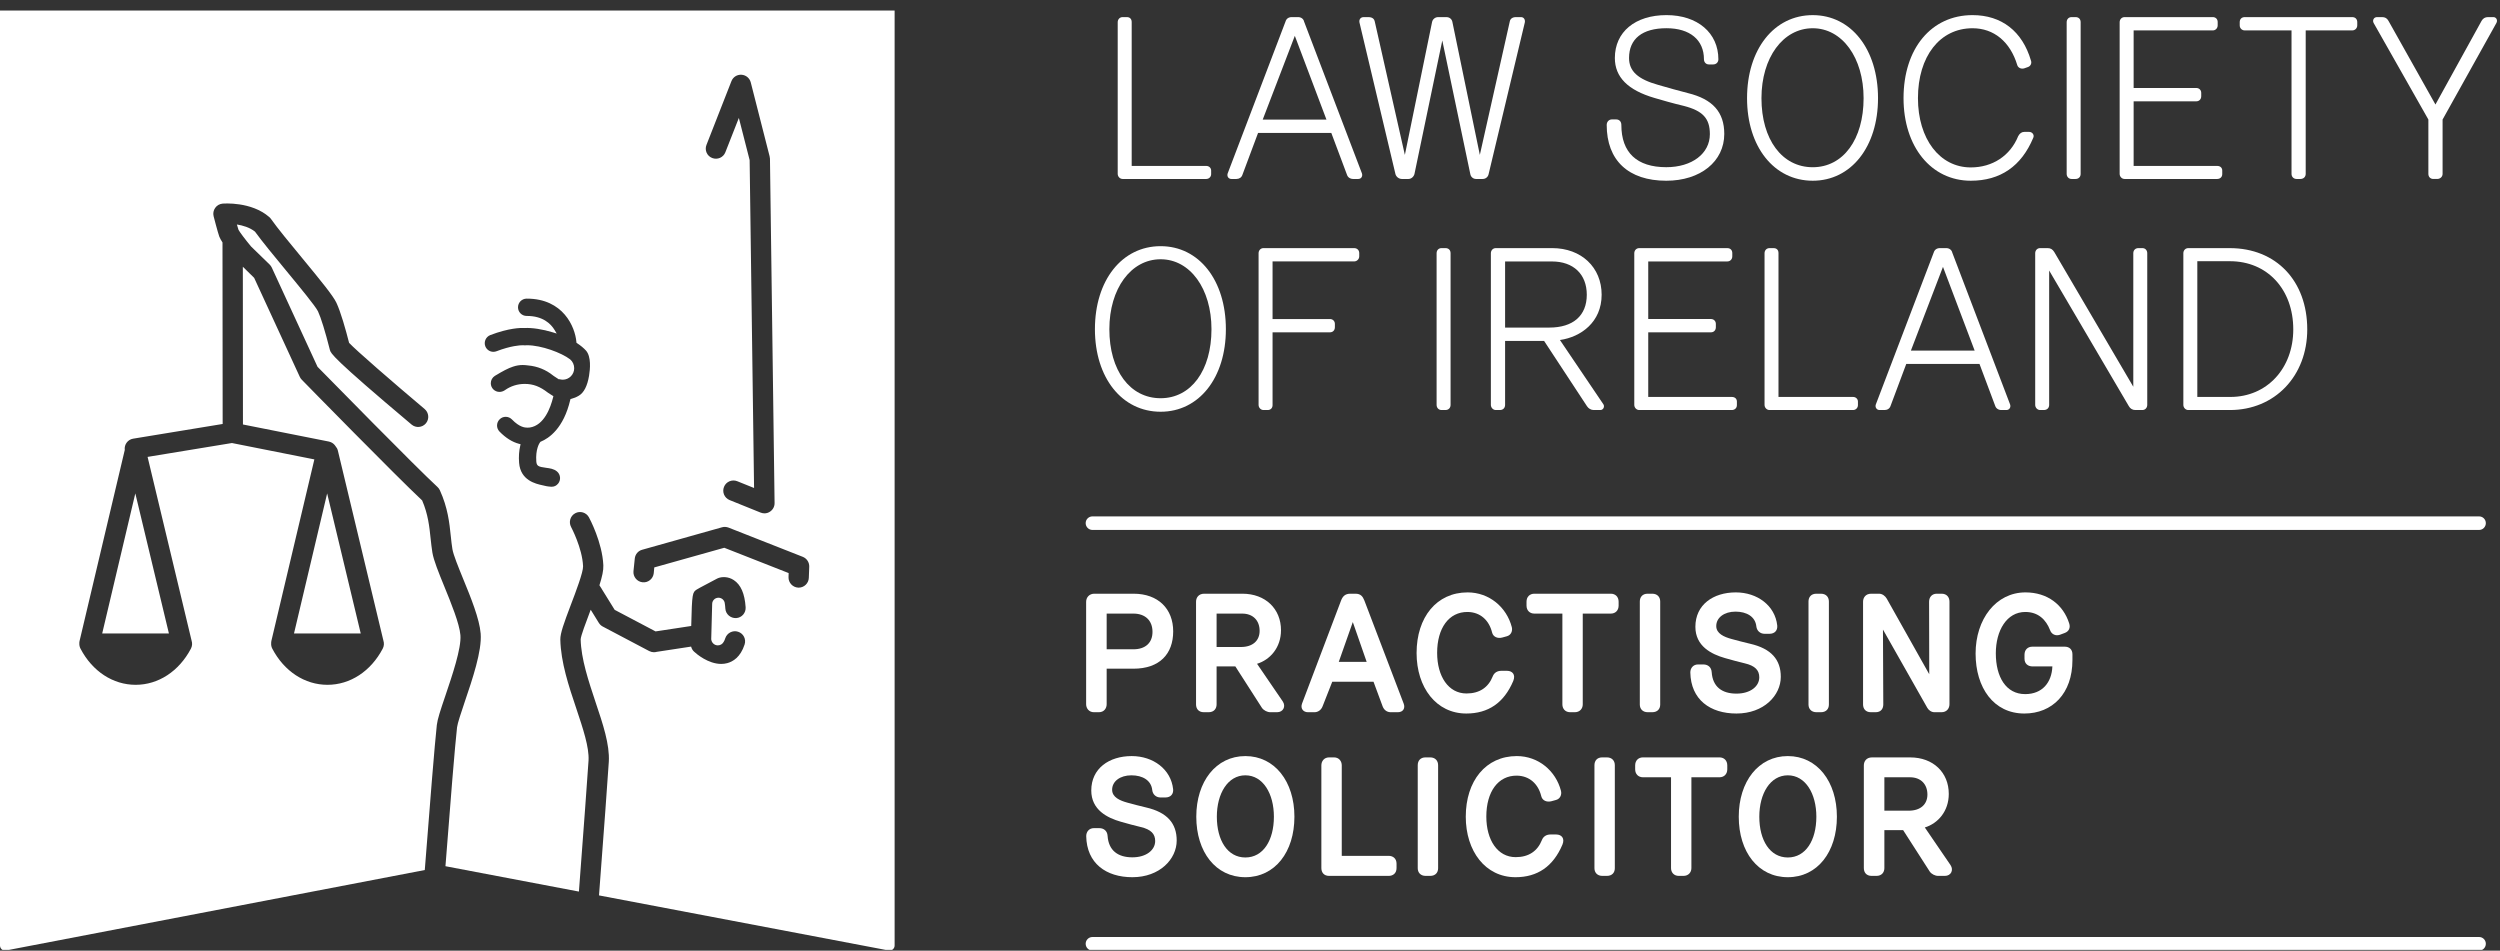
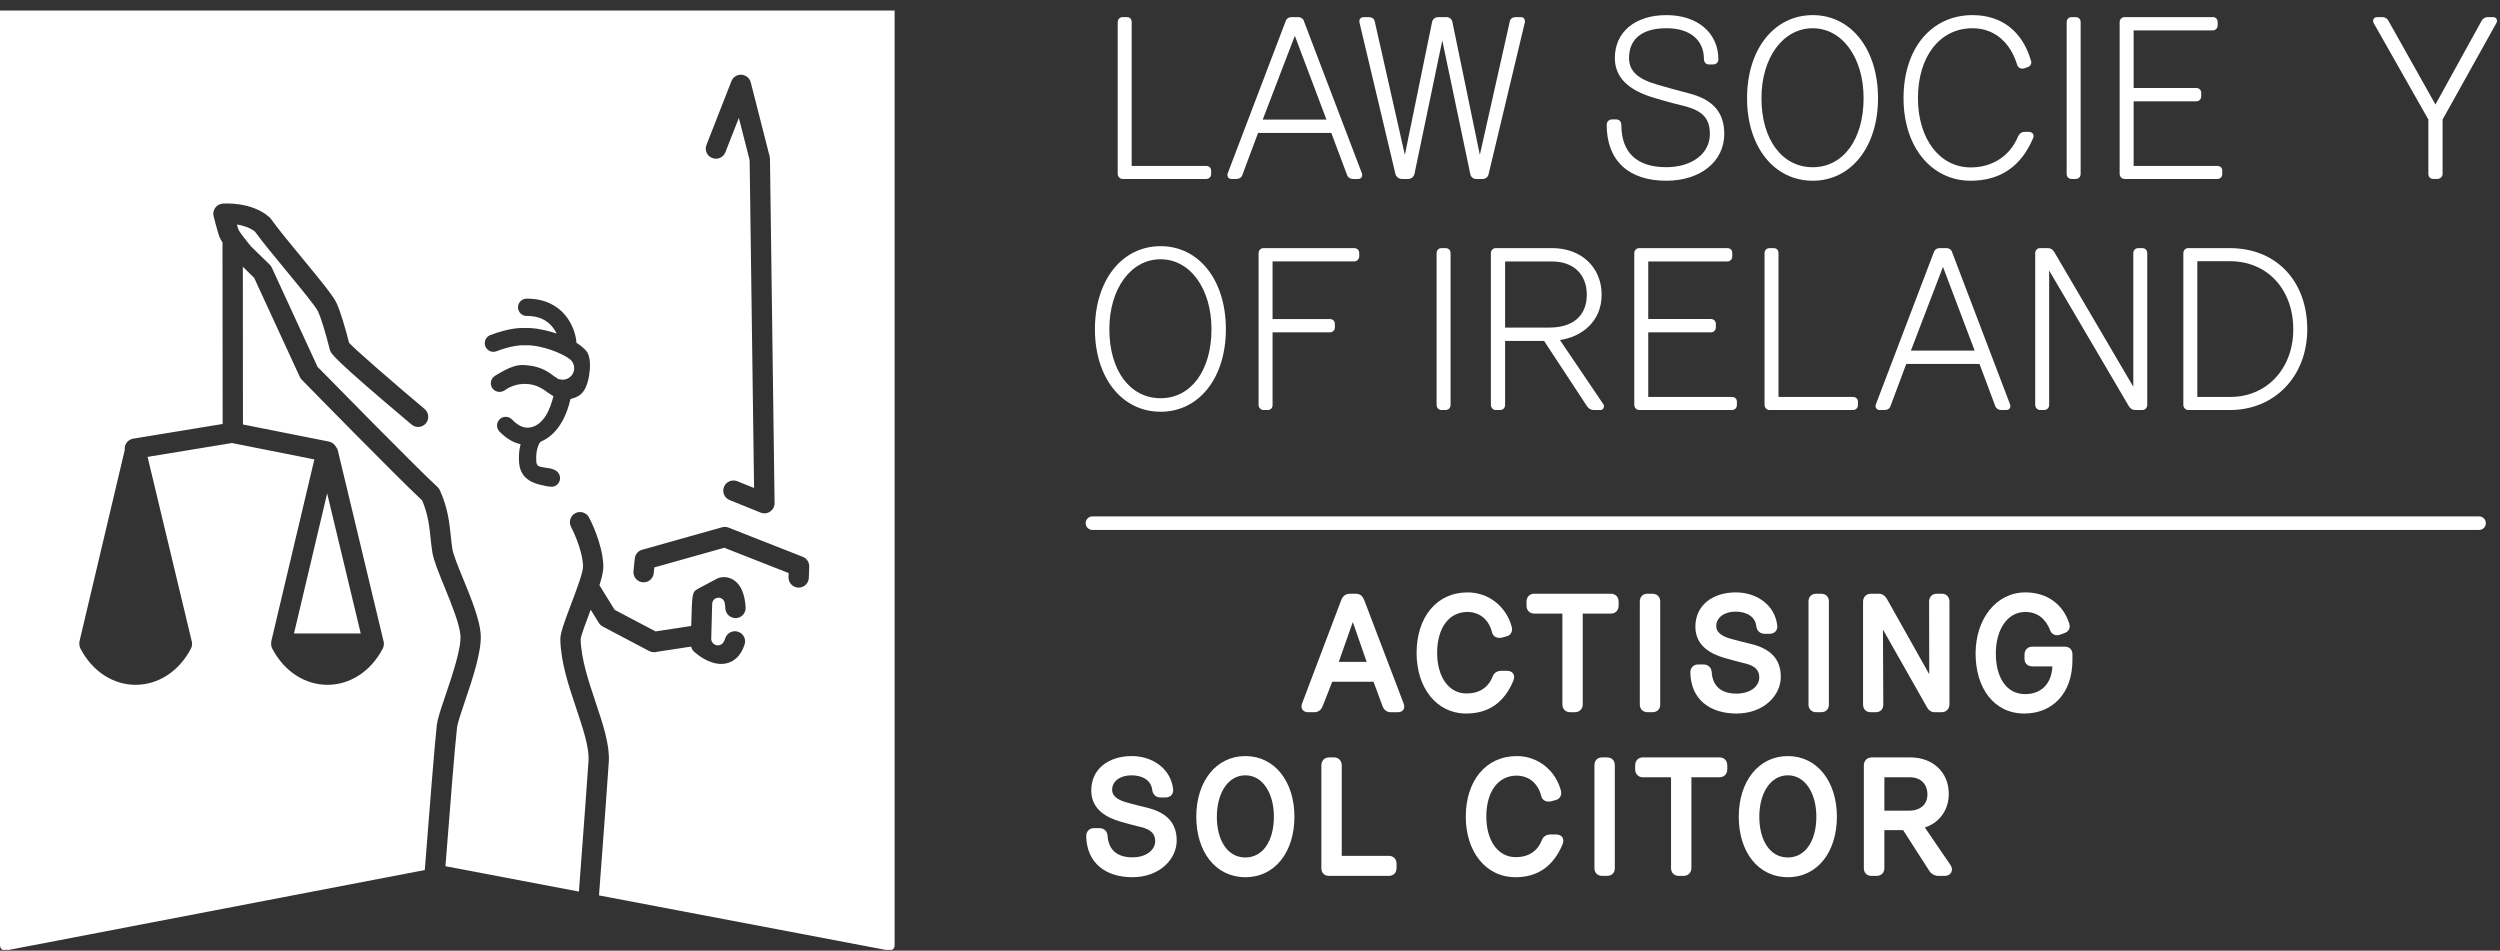
<svg xmlns="http://www.w3.org/2000/svg" width="100%" height="100%" viewBox="0 0 2159 821" version="1.1" xml:space="preserve" style="fill-rule:evenodd;clip-rule:evenodd;stroke-linejoin:round;stroke-miterlimit:2;">
  <rect x="0" y="0" width="2159" height="821" fill="#333333" stroke="none" />
  <g transform="matrix(4.167,0,0,4.167,0,0)">
    <g>
      <g>
        <clipPath id="_clip1">
          <rect x="0" y="2.176" width="517.495" height="194.686" />
        </clipPath>
        <g clip-path="url(#_clip1)">
          <path d="M0,2.177L0,195.959C0,196.264 0.138,196.563 0.374,196.758C0.562,196.92 0.794,197.002 1.035,197.002C1.101,197.002 1.169,196.992 1.232,196.979L88.035,180.311C89.026,167.468 90.114,153.949 90.531,150.247C90.671,149.038 91.264,147.24 92.314,144.149C93.711,140.014 95.639,134.353 95.421,131.637C95.225,129.24 93.486,124.98 92.087,121.556C90.908,118.662 89.877,116.15 89.608,114.498C89.451,113.552 89.355,112.581 89.24,111.574C88.987,109.116 88.717,106.575 87.492,103.715C82.13,98.71 63.356,79.537 62.548,78.701C62.377,78.53 62.238,78.328 62.135,78.11L52.673,57.583L50.328,55.282L50.351,87.973L67.921,91.464C68.01,91.478 68.099,91.493 68.188,91.519C68.319,91.542 68.443,91.584 68.572,91.643C68.983,91.816 69.313,92.114 69.545,92.481C69.77,92.737 69.943,93.048 70.025,93.4L79.466,132.792C79.637,133.331 79.588,133.922 79.316,134.435C76.851,139.126 72.572,141.926 67.862,141.926C63.162,141.926 58.888,139.126 56.432,134.435C56.252,134.095 56.176,133.715 56.197,133.35C56.191,133.172 56.212,132.993 56.244,132.817L65.149,95.209L48.069,91.816L30.586,94.691L39.711,132.792C39.886,133.331 39.832,133.922 39.565,134.435C37.098,139.126 32.814,141.926 28.114,141.926C23.406,141.926 19.139,139.126 16.686,134.435C16.507,134.095 16.425,133.715 16.442,133.35C16.435,133.172 16.449,132.993 16.496,132.817L25.857,93.25C25.714,92.137 26.478,91.089 27.603,90.912L46.145,87.868L46.112,50.247C45.803,49.771 45.571,49.352 45.442,49.017C45.084,47.978 44.353,45.138 44.271,44.817C44.125,44.222 44.231,43.594 44.596,43.085C44.952,42.572 45.51,42.258 46.131,42.2C46.37,42.184 52.05,41.731 55.788,44.97C55.923,45.073 56.034,45.208 56.134,45.342C57.512,47.299 60.102,50.434 62.602,53.461C66.56,58.261 69.015,61.267 69.709,62.722C70.618,64.65 71.635,68.262 72.347,71.052C73.755,72.571 81.226,79.057 88.005,84.77C88.891,85.52 89.013,86.851 88.265,87.739C87.513,88.627 86.189,88.746 85.294,87.985C68.797,74.096 68.572,73.25 68.368,72.517C67.4,68.686 66.51,65.817 65.903,64.526C65.402,63.47 62.046,59.414 59.354,56.145C56.891,53.168 54.351,50.082 52.842,48.004C51.748,47.128 50.316,46.718 49.095,46.523C49.222,46.989 49.339,47.372 49.421,47.61C49.604,48.004 50.832,49.649 52.029,51.079L55.895,54.839C56.076,55.018 56.223,55.235 56.329,55.46L65.807,76.018C68.188,78.438 86.166,96.779 90.665,100.924C90.876,101.111 91.032,101.346 91.157,101.592C92.818,105.235 93.144,108.375 93.43,111.147C93.525,112.063 93.619,112.938 93.76,113.802C93.957,114.992 94.993,117.523 95.984,119.958C97.58,123.843 99.372,128.251 99.618,131.309C99.906,134.878 97.907,140.773 96.3,145.504C95.574,147.665 94.815,149.916 94.723,150.728C94.306,154.361 93.322,166.453 92.319,179.519L119.979,184.777C120.923,172.248 121.795,160.531 121.973,157.614C122.13,154.872 120.823,150.997 119.452,146.882C117.863,142.165 116.234,137.281 116.125,132.548C116.108,131.241 116.856,129.177 118.308,125.341C119.342,122.637 120.891,118.54 120.841,117.35C120.682,113.57 118.377,109.259 118.357,109.217C117.809,108.188 118.191,106.92 119.213,106.369C120.23,105.812 121.512,106.201 122.06,107.223C122.175,107.431 124.839,112.405 125.041,117.162C125.092,118.177 124.788,119.541 124.23,121.294L124.703,122.041C124.71,122.056 124.717,122.071 124.724,122.086L127.389,126.388L135.864,130.858L143.254,129.734C143.414,122.868 143.529,122.786 144.358,122.2C144.492,122.118 144.747,121.936 148.642,119.899C148.731,119.857 148.82,119.822 148.911,119.784C149.69,119.511 150.936,119.473 152.068,120.218C153.539,121.186 154.34,123.021 154.53,125.849C154.608,127.016 153.743,128.019 152.579,128.096C151.421,128.159 150.404,127.3 150.327,126.142C150.306,125.725 150.259,125.388 150.216,125.095C150.169,124.415 149.596,123.876 148.904,123.876C148.178,123.876 147.594,124.457 147.594,125.181L147.594,125.235C147.545,126.714 147.477,129.514 147.404,132.283C147.398,132.316 147.398,132.347 147.398,132.38L147.398,132.419C147.398,132.457 147.398,132.509 147.404,132.516C147.477,133.207 148.061,133.753 148.769,133.753C149.298,133.753 149.75,133.46 149.98,133.024C150.102,132.841 150.216,132.581 150.308,132.279C150.683,131.166 151.866,130.565 152.963,130.925C154.085,131.285 154.678,132.466 154.315,133.574C153.464,136.201 151.887,137.125 150.709,137.437C150.284,137.547 149.877,137.596 149.464,137.596C146.781,137.596 144.37,135.543 143.857,135.064C143.541,134.781 143.33,134.411 143.232,134.004L136.131,135.088C135.939,135.14 135.731,135.175 135.524,135.175C135.201,135.175 134.866,135.093 134.545,134.929L124.909,129.844C124.586,129.673 124.305,129.408 124.106,129.091L122.425,126.364C122.362,126.526 122.308,126.681 122.243,126.843C121.458,128.919 120.378,131.761 120.342,132.494C120.429,136.548 121.968,141.125 123.438,145.551C124.956,150.055 126.381,154.311 126.175,157.862C125.997,160.831 125.106,172.836 124.143,185.569L184.17,196.979C184.477,197.044 184.791,196.96 185.025,196.758C185.269,196.563 185.407,196.264 185.407,195.959L185.407,2.177L0,2.177ZM122.081,77.871C121.727,79.999 121.012,81.386 119.958,82.009C119.442,82.316 118.922,82.527 118.412,82.654L118.231,82.701L118.184,82.883C116.793,88.795 113.762,90.836 112.085,91.528L112.007,91.561L111.937,91.657C111.919,91.689 111.904,91.704 111.885,91.725L111.872,91.739C111.782,91.877 110.96,93.121 111.148,95.647C111.234,96.554 111.515,96.737 113.184,96.952C113.971,97.058 114.782,97.159 115.433,97.707C116.192,98.342 116.286,99.483 115.658,100.242C115.281,100.685 114.871,100.874 114.294,100.879C113.493,100.832 112.982,100.713 112.741,100.645L112.715,100.636C112.624,100.621 112.527,100.594 112.406,100.567C111.049,100.274 107.872,99.575 107.583,95.931C107.482,94.667 107.562,93.463 107.822,92.362L107.89,92.064L107.59,91.987C106.187,91.624 104.809,90.764 103.515,89.433C102.827,88.713 102.85,87.584 103.555,86.897C103.893,86.562 104.331,86.384 104.809,86.384C105.292,86.384 105.744,86.577 106.093,86.923C107.708,88.603 108.858,88.617 109.233,88.627L109.261,88.627L109.282,88.631L109.776,88.603L109.802,88.603C112.781,88.151 114.105,84.477 114.636,82.321L114.686,82.091L114.486,81.981C114.191,81.808 113.882,81.611 113.561,81.386C111.89,80.09 110.494,79.565 108.741,79.565C107.272,79.565 105.863,80.003 104.659,80.847C104.638,80.856 104.612,80.866 104.593,80.887L104.551,80.92C104.237,81.112 103.881,81.222 103.511,81.222C102.522,81.222 101.716,80.421 101.716,79.427C101.716,78.802 102.03,78.237 102.564,77.895C102.585,77.88 102.639,77.853 102.667,77.836C104.157,76.938 105.289,76.315 106.344,75.978C107.014,75.758 107.644,75.647 108.338,75.647C108.691,75.647 109.062,75.685 109.479,75.739C111.358,75.908 113.137,76.622 114.604,77.808L114.629,77.829C114.747,77.895 114.871,77.981 114.979,78.068C115.084,78.134 115.171,78.192 115.248,78.242C115.288,78.274 115.323,78.293 115.358,78.319L115.893,78.659L115.893,78.567C116.129,78.649 116.382,78.691 116.628,78.691C117.938,78.691 119,77.625 119,76.315C119,75.601 118.697,74.933 118.163,74.48C116.382,73.107 112.186,71.551 109.25,71.551C109.086,71.551 108.928,71.556 108.783,71.57L108.434,71.556C108.42,71.556 108.373,71.551 108.289,71.551C107.787,71.551 105.901,71.647 102.895,72.796C102.693,72.873 102.478,72.915 102.255,72.915C101.51,72.915 100.851,72.463 100.579,71.767C100.228,70.841 100.694,69.799 101.617,69.442C105.503,67.964 107.904,67.936 108.647,67.98L108.67,67.995L108.691,67.98C110.304,67.898 112.441,68.228 114.597,68.887L115.377,69.126L114.958,68.426C114.156,67.081 112.502,65.478 109.2,65.478L109.118,65.478C108.143,65.464 107.356,64.672 107.356,63.683C107.356,63.212 107.541,62.76 107.878,62.415C108.221,62.082 108.666,61.89 109.151,61.89L109.186,61.89C116.717,61.89 119.19,67.734 119.457,70.874L119.48,71.052L119.607,71.13C120.368,71.629 120.994,72.156 121.462,72.676C122.54,73.935 122.313,76.472 122.081,77.871ZM146.416,30.024L151.587,16.822C151.922,15.979 152.724,15.435 153.685,15.491C154.594,15.55 155.36,16.19 155.592,17.073L159.496,32.386C159.543,32.558 159.566,32.712 159.573,32.881L160.529,104.251C160.543,104.956 160.201,105.619 159.606,106.022C159.261,106.264 158.854,106.388 158.437,106.393C158.163,106.393 157.893,106.33 157.633,106.233L151.205,103.637C150.134,103.199 149.609,101.976 150.052,100.896C150.479,99.821 151.716,99.3 152.787,99.729L156.278,101.135L155.36,33.183L153.127,24.438L150.327,31.562C149.905,32.642 148.682,33.171 147.602,32.747C146.514,32.332 145.984,31.112 146.416,30.024ZM167.627,119.752C167.589,120.886 166.645,121.788 165.527,121.788L165.452,121.788C164.288,121.739 163.381,120.764 163.419,119.606L163.446,118.768L150.102,113.523L135.597,117.596L135.489,118.791C135.367,119.948 134.325,120.799 133.181,120.678C132.023,120.563 131.18,119.531 131.285,118.384L131.557,115.757C131.639,114.892 132.244,114.163 133.085,113.936L149.643,109.277C150.087,109.153 150.554,109.182 150.992,109.346L166.371,115.4C167.208,115.733 167.739,116.549 167.713,117.441L167.627,119.752Z" style="fill:white;fill-rule:nonzero;" />
        </g>
        <path d="M74.761,131.285L67.801,102.255L60.931,131.285L74.761,131.285Z" style="fill:white;fill-rule:nonzero;" />
        <g>
          <clipPath id="_clip2">
-             <rect x="0" y="2.176" width="517.495" height="194.686" />
-           </clipPath>
+             </clipPath>
          <g clip-path="url(#_clip2)">
            <path d="M21.18,131.285L35.007,131.285L28.044,102.255L21.18,131.285Z" style="fill:white;fill-rule:nonzero;" />
            <path d="M513.789,197.002L226.405,197.002C225.632,197.002 225.002,196.374 225.002,195.591C225.002,194.822 225.632,194.192 226.405,194.192L513.789,194.192C514.565,194.192 515.182,194.822 515.182,195.591C515.182,196.374 514.565,197.002 513.789,197.002Z" style="fill:white;fill-rule:nonzero;" />
          </g>
        </g>
        <path d="M513.789,109.83L226.405,109.83C225.632,109.83 225.002,109.197 225.002,108.415C225.002,107.646 225.632,107.021 226.405,107.021L513.789,107.021C514.565,107.021 515.182,107.646 515.182,108.415C515.182,109.197 514.565,109.83 513.789,109.83Z" style="fill:white;fill-rule:nonzero;" />
        <path d="M249.988,34.387L234.539,34.387L234.539,4.565C234.539,3.93 234.161,3.545 233.531,3.545L232.654,3.545C232.078,3.545 231.642,4.005 231.642,4.605L231.642,36.037C231.642,36.606 232.108,37.091 232.654,37.091L249.988,37.091C250.557,37.091 251.007,36.649 251.007,36.086L251.007,35.348C251.007,34.797 250.564,34.387 249.988,34.387Z" style="fill:white;fill-rule:nonzero;" />
        <path d="M274.905,24.787L261.694,24.787L268.35,7.426L274.905,24.787ZM282.264,35.95L270.266,4.469C270.16,3.927 269.654,3.545 269.031,3.545L267.71,3.545C267.067,3.545 266.594,3.876 266.431,4.434L254.426,35.955C254.336,36.236 254.372,36.55 254.524,36.759C254.684,36.977 254.932,37.091 255.201,37.091L256.247,37.091C256.829,37.091 257.306,36.775 257.479,36.255L260.733,27.545L275.908,27.545L279.168,36.243C279.337,36.759 279.836,37.091 280.45,37.091L281.49,37.091C281.77,37.091 282.006,36.984 282.158,36.775C282.315,36.55 282.359,36.243 282.264,35.95Z" style="fill:white;fill-rule:nonzero;" />
        <path d="M315.845,3.827C315.694,3.644 315.48,3.548 315.229,3.548L314.142,3.548C313.479,3.548 313.01,3.888 312.906,4.415L306.692,32.103L301.007,4.565C300.901,3.956 300.405,3.548 299.773,3.548L298.036,3.548C297.439,3.548 296.911,3.984 296.794,4.56L291.154,32.103L284.907,4.422C284.839,4.096 284.579,3.548 283.613,3.548L282.622,3.548C282.319,3.548 282.069,3.656 281.91,3.853C281.738,4.054 281.685,4.352 281.746,4.661L289.209,36.101C289.38,36.677 289.94,37.092 290.542,37.092L291.903,37.092C292.445,37.092 292.961,36.677 293.137,36.089L298.912,8.387L304.719,36.089C304.829,36.677 305.323,37.092 305.909,37.092L307.273,37.092C307.892,37.092 308.386,36.684 308.511,36.091L316.014,4.656C316.079,4.34 316.014,4.038 315.845,3.827Z" style="fill:white;fill-rule:nonzero;" />
        <path d="M349.804,19.292C348.093,18.845 345.644,18.186 343.708,17.61C339.437,16.422 337.616,14.756 337.616,12.019C337.616,8.043 340.367,5.849 345.374,5.849C350.234,5.849 353.14,8.267 353.14,12.291C353.14,12.902 353.571,13.354 354.157,13.354L355.057,13.354C355.68,13.354 356.13,12.907 356.13,12.291C356.13,6.819 351.805,3.131 345.374,3.131C338.872,3.131 334.675,6.622 334.675,12.019C334.675,15.972 337.36,18.683 342.893,20.302C344.039,20.646 346.916,21.476 348.953,21.945C352.901,22.959 354.365,24.534 354.365,27.803C354.365,31.835 350.649,34.65 345.332,34.65C339.237,34.65 336.021,31.623 336.021,25.891C336.021,25.204 335.594,24.749 334.959,24.749L334.055,24.749C333.452,24.749 332.985,25.237 332.985,25.891C332.985,33.242 337.484,37.457 345.332,37.457C352.414,37.457 357.351,33.467 357.351,27.754C357.351,23.236 354.949,20.546 349.804,19.292Z" style="fill:white;fill-rule:nonzero;" />
        <path d="M375.685,34.657C369.327,34.657 365.058,28.907 365.058,20.347C365.058,11.946 369.528,5.854 375.685,5.854C381.789,5.854 386.225,11.946 386.225,20.347C386.225,28.907 381.985,34.657 375.685,34.657ZM375.685,3.135C367.666,3.135 362.072,10.219 362.072,20.347C362.072,30.42 367.666,37.455 375.685,37.455C383.647,37.455 389.215,30.42 389.215,20.347C389.215,10.219 383.647,3.135 375.685,3.135Z" style="fill:white;fill-rule:nonzero;" />
        <path d="M421.329,27.751C421.162,27.489 420.86,27.334 420.539,27.334L419.534,27.334C419.012,27.334 418.585,27.62 418.266,28.215C416.621,32.276 412.951,34.697 408.44,34.697C402.002,34.697 397.491,28.801 397.491,20.347C397.491,11.674 402.037,5.854 408.8,5.854C413.224,5.854 416.607,8.64 418.079,13.509C418.243,14.041 418.866,14.362 419.518,14.165L420.293,13.891C420.556,13.802 420.769,13.61 420.889,13.354C421.006,13.097 421.01,12.804 420.907,12.543C419.126,6.477 414.824,3.133 408.8,3.133C400.258,3.133 394.503,10.05 394.503,20.347C394.503,30.42 400.239,37.455 408.44,37.455C414.568,37.455 418.93,34.456 421.395,28.539C421.512,28.283 421.488,27.986 421.329,27.751Z" style="fill:white;fill-rule:nonzero;" />
        <path d="M430.151,3.545L429.328,3.545C428.733,3.545 428.312,3.979 428.312,4.603L428.312,36.037C428.312,36.639 428.747,37.092 429.328,37.092L430.151,37.092C430.786,37.092 431.208,36.667 431.208,36.037L431.208,4.603C431.208,3.951 430.803,3.545 430.151,3.545Z" style="fill:white;fill-rule:nonzero;" />
        <path d="M459.498,34.387L442.19,34.387L442.19,20.998L455.177,20.998C455.777,20.998 456.199,20.562 456.199,19.939L456.199,19.252C456.199,18.664 455.763,18.233 455.177,18.233L442.19,18.233L442.19,6.306L458.591,6.306C459.168,6.306 459.608,5.851 459.608,5.249L459.608,4.565C459.608,3.956 459.193,3.545 458.591,3.545L440.31,3.545C439.732,3.545 439.292,4.005 439.292,4.605L439.292,36.037C439.292,36.606 439.754,37.091 440.31,37.091L459.498,37.091C460.124,37.091 460.555,36.677 460.555,36.086L460.555,35.348C460.555,34.77 460.145,34.387 459.498,34.387Z" style="fill:white;fill-rule:nonzero;" />
        <g>
          <clipPath id="_clip3">
            <rect x="0" y="2.176" width="517.495" height="194.686" />
          </clipPath>
          <g clip-path="url(#_clip3)">
-             <path d="M487.477,3.545L465.236,3.545C464.578,3.545 464.175,3.951 464.175,4.603L464.175,5.249C464.175,5.854 464.625,6.306 465.236,6.306L474.912,6.306L474.912,36.037C474.912,36.642 475.351,37.092 475.967,37.092L476.744,37.092C477.396,37.092 477.851,36.661 477.851,36.037L477.851,6.306L487.477,6.306C488.088,6.306 488.536,5.854 488.536,5.249L488.536,4.603C488.536,3.951 488.128,3.545 487.477,3.545Z" style="fill:white;fill-rule:nonzero;" />
            <path d="M517.391,3.904C517.255,3.682 517.021,3.545 516.75,3.545L515.62,3.545C515.047,3.545 514.594,3.808 514.307,4.31L504.739,21.659L494.998,4.31C494.71,3.789 494.298,3.545 493.69,3.545L492.655,3.545C492.327,3.545 492.065,3.682 491.927,3.935C491.781,4.178 491.781,4.497 491.936,4.776L503.274,24.775L503.274,36.035C503.274,36.661 503.694,37.089 504.294,37.089L505.107,37.089C505.735,37.089 506.22,36.625 506.22,36.035L506.22,24.775L517.369,4.773C517.531,4.487 517.538,4.16 517.391,3.904Z" style="fill:white;fill-rule:nonzero;" />
          </g>
        </g>
        <path d="M240.535,82.53C234.18,82.53 229.911,76.786 229.911,68.224C229.911,59.826 234.379,53.731 240.535,53.731C246.646,53.731 251.075,59.826 251.075,68.224C251.075,76.786 246.838,82.53 240.535,82.53ZM240.535,51.018C232.521,51.018 226.92,58.089 226.92,68.224C226.92,78.298 232.521,85.332 240.535,85.332C248.5,85.332 254.06,78.298 254.06,68.224C254.06,58.089 248.5,51.018 240.535,51.018Z" style="fill:white;fill-rule:nonzero;" />
        <path d="M280.638,51.42L261.854,51.42C261.273,51.42 260.837,51.88 260.837,52.484L260.837,83.912C260.837,84.489 261.295,84.978 261.854,84.978L262.724,84.978C263.323,84.978 263.735,84.573 263.735,83.959L263.735,68.873L275.63,68.873C276.23,68.873 276.651,68.444 276.651,67.816L276.651,67.13C276.651,66.544 276.221,66.12 275.63,66.12L263.735,66.12L263.735,54.181L280.638,54.181C281.221,54.181 281.699,53.705 281.699,53.126L281.699,52.445C281.699,51.842 281.254,51.42 280.638,51.42Z" style="fill:white;fill-rule:nonzero;" />
        <path d="M299.566,51.42L298.746,51.42C298.147,51.42 297.732,51.861 297.732,52.484L297.732,83.912C297.732,84.517 298.165,84.978 298.746,84.978L299.566,84.978C300.196,84.978 300.628,84.545 300.628,83.912L300.628,52.484C300.628,51.831 300.223,51.42 299.566,51.42Z" style="fill:white;fill-rule:nonzero;" />
        <path d="M328.857,61.084C328.857,65.415 326.028,67.889 321.096,67.889L311.927,67.889L311.927,54.188L321.64,54.188C326.085,54.188 328.857,56.829 328.857,61.084ZM332.257,83.729L323.292,70.466C327.652,69.848 331.936,66.75 331.936,61.084C331.936,55.402 327.721,51.42 321.682,51.42L310.001,51.42C309.415,51.42 308.98,51.88 308.98,52.484L308.98,83.912C308.98,84.489 309.447,84.978 310.001,84.978L310.86,84.978C311.493,84.978 311.927,84.549 311.927,83.912L311.927,70.654L320.009,70.654L328.897,84.184C329.199,84.66 329.74,84.978 330.281,84.978L331.69,84.978C331.964,84.978 332.217,84.81 332.344,84.545C332.473,84.257 332.433,83.94 332.257,83.729Z" style="fill:white;fill-rule:nonzero;" />
        <path d="M358.902,82.265L341.593,82.265L341.593,68.873L354.588,68.873C355.184,68.873 355.607,68.444 355.607,67.816L355.607,67.13C355.607,66.544 355.177,66.115 354.588,66.115L341.593,66.115L341.593,54.183L357.99,54.183C358.576,54.183 359.013,53.731 359.013,53.124L359.013,52.444C359.013,51.838 358.609,51.423 357.99,51.423L339.723,51.423C339.139,51.423 338.701,51.877 338.701,52.484L338.701,83.912C338.701,84.489 339.162,84.978 339.723,84.978L358.902,84.978C359.535,84.978 359.968,84.554 359.968,83.959L359.968,83.23C359.968,82.635 359.551,82.265 358.902,82.265Z" style="fill:white;fill-rule:nonzero;" />
        <path d="M384.043,82.265L368.587,82.265L368.587,52.444C368.587,51.803 368.207,51.423 367.579,51.423L366.715,51.423C366.126,51.423 365.697,51.877 365.697,52.484L365.697,83.912C365.697,84.489 366.161,84.978 366.715,84.978L384.043,84.978C384.61,84.978 385.053,84.531 385.053,83.959L385.053,83.23C385.053,82.682 384.619,82.265 384.043,82.265Z" style="fill:white;fill-rule:nonzero;" />
        <path d="M409.242,72.662L396.028,72.662L402.677,55.306L409.242,72.662ZM416.591,83.83L404.601,52.349C404.485,51.805 403.988,51.42 403.357,51.42L402.041,51.42C401.401,51.42 400.938,51.758 400.769,52.309L388.753,83.839C388.659,84.118 388.696,84.425 388.865,84.645C389.016,84.859 389.254,84.978 389.535,84.978L390.583,84.978C391.166,84.978 391.64,84.655 391.809,84.137L395.068,75.422L410.243,75.422L413.502,84.123C413.676,84.641 414.161,84.978 414.77,84.978L415.822,84.978C416.097,84.978 416.347,84.856 416.494,84.645C416.654,84.425 416.691,84.118 416.591,83.83Z" style="fill:white;fill-rule:nonzero;" />
        <path d="M444.005,51.42L443.182,51.42C442.549,51.42 442.12,51.856 442.12,52.484L442.12,80.151L425.734,52.22C425.378,51.657 424.98,51.42 424.35,51.42L422.805,51.42C422.222,51.42 421.79,51.88 421.79,52.484L421.79,83.912C421.79,84.489 422.252,84.978 422.805,84.978L423.578,84.978C424.248,84.978 424.682,84.554 424.682,83.912L424.682,56.065L441.195,84.175C441.483,84.69 441.954,84.978 442.54,84.978L444.005,84.978C444.578,84.978 445.012,84.517 445.012,83.912L445.012,52.484C445.012,51.861 444.6,51.42 444.005,51.42Z" style="fill:white;fill-rule:nonzero;" />
        <path d="M462.244,82.265L455.388,82.265L455.388,54.136L462.153,54.136C469.881,54.136 475.275,59.95 475.275,68.269C475.275,76.372 469.794,82.265 462.244,82.265ZM462.107,51.423L453.511,51.423C452.93,51.423 452.494,51.877 452.494,52.484L452.494,83.912C452.494,84.489 452.958,84.978 453.511,84.978L462.153,84.978C471.435,84.978 478.172,77.944 478.172,68.269C478.172,58.197 471.718,51.423 462.107,51.423Z" style="fill:white;fill-rule:nonzero;" />
-         <path d="M234.93,123.044C240.036,123.044 243.141,126.187 243.141,130.852C243.141,135.515 240.336,138.585 234.897,138.585L229.353,138.585L229.353,145.949C229.353,146.791 228.816,147.606 227.734,147.606L226.719,147.606C225.676,147.606 225.098,146.791 225.098,145.949L225.098,124.731C225.098,123.789 225.775,123.044 226.79,123.044L234.93,123.044ZM229.353,127.166L229.353,134.563L234.897,134.563C237.36,134.563 238.853,133.244 238.853,130.949C238.853,128.617 237.36,127.166 234.897,127.166L229.353,127.166Z" style="fill:white;fill-rule:nonzero;" />
-         <path d="M265.854,145.378C266.531,146.388 265.954,147.606 264.668,147.606L263.283,147.606C262.642,147.606 261.9,147.235 261.528,146.694L256.022,138.113L252.136,138.113L252.136,145.987C252.136,146.828 251.63,147.606 250.482,147.606L249.503,147.606C248.35,147.606 247.877,146.828 247.877,145.987L247.877,124.701C247.877,123.853 248.42,123.044 249.57,123.044L257.475,123.044C262.273,123.044 265.483,126.187 265.483,130.613C265.483,134.19 263.253,136.727 260.519,137.57L265.854,145.378ZM252.136,127.166L252.136,134.09L257.172,134.09C259.668,134.09 261.053,132.74 261.053,130.746C261.053,128.617 259.703,127.166 257.441,127.166L252.136,127.166Z" style="fill:white;fill-rule:nonzero;" />
        <path d="M276.107,141.286L274.113,146.357C273.814,147.165 273.137,147.606 272.427,147.606L271.072,147.606C270.093,147.606 269.45,146.828 269.857,145.78L277.931,124.462C278.266,123.588 278.779,123.044 279.855,123.044L280.902,123.044C281.987,123.044 282.423,123.588 282.765,124.462L290.905,145.812C291.278,146.765 290.805,147.606 289.69,147.606L288.234,147.606C287.494,147.606 286.852,147.198 286.545,146.388L284.656,141.286L276.107,141.286ZM277.458,137.167L283.236,137.167L280.365,128.919L277.458,137.167Z" style="fill:white;fill-rule:nonzero;" />
        <path d="M311.121,139.025L312.335,139.025C313.42,139.025 314.16,139.798 313.621,141.12C311.695,145.68 308.417,147.876 303.892,147.876C297.643,147.876 293.584,142.472 293.584,135.342C293.584,127.908 297.741,122.772 304.161,122.772C308.62,122.772 312.238,125.816 313.318,129.973C313.521,130.781 313.15,131.63 312.304,131.861L311.324,132.131C310.413,132.37 309.464,132.03 309.232,131.085C308.62,128.581 306.828,126.863 304.161,126.828C300.276,126.796 297.844,130.173 297.844,135.309C297.844,140.173 300.178,143.721 303.925,143.721C306.626,143.721 308.454,142.472 309.365,140.173C309.668,139.396 310.345,139.025 311.121,139.025Z" style="fill:white;fill-rule:nonzero;" />
        <path d="M317.989,127.166C317.045,127.166 316.367,126.526 316.367,125.509L316.367,124.701C316.367,123.684 317.045,123.044 317.989,123.044L333.836,123.044C334.778,123.044 335.455,123.684 335.455,124.701L335.455,125.509C335.455,126.526 334.778,127.166 333.836,127.166L328.021,127.166L328.021,145.987C328.021,146.861 327.418,147.606 326.368,147.606L325.419,147.606C324.372,147.606 323.8,146.861 323.8,145.987L323.8,127.166L317.989,127.166Z" style="fill:white;fill-rule:nonzero;" />
        <path d="M339.847,124.663C339.847,123.752 340.391,123.044 341.471,123.044L342.417,123.044C343.497,123.044 344.074,123.752 344.074,124.663L344.074,146.018C344.074,146.897 343.53,147.606 342.417,147.606L341.503,147.606C340.421,147.606 339.847,146.897 339.847,146.018L339.847,124.663Z" style="fill:white;fill-rule:nonzero;" />
        <path d="M369.065,140.274C369.065,144.124 365.553,147.876 359.877,147.876C354.44,147.876 350.417,145.008 350.315,139.362C350.315,138.453 350.926,137.706 351.905,137.706L353.016,137.706C353.965,137.706 354.673,138.277 354.743,139.295C354.944,142.334 356.868,143.751 359.877,143.751C362.78,143.751 364.606,142.233 364.606,140.375C364.606,138.924 363.76,137.978 361.597,137.474C360.317,137.167 358.931,136.797 357.513,136.389C354.673,135.578 351.364,133.922 351.364,129.898C351.364,125.341 355.045,122.772 359.743,122.772C364.202,122.772 367.882,125.509 368.327,129.633C368.423,130.613 367.849,131.354 366.7,131.354L365.721,131.354C364.776,131.354 364.102,130.714 363.999,129.835C363.797,127.808 362.005,126.758 359.676,126.758C357.342,126.758 355.652,128.01 355.69,129.802C355.723,131.285 357.241,131.995 358.898,132.438C360.212,132.809 361.327,133.08 362.715,133.418C367.106,134.43 369.065,136.727 369.065,140.274Z" style="fill:white;fill-rule:nonzero;" />
        <path d="M374.806,124.663C374.806,123.752 375.35,123.044 376.43,123.044L377.376,123.044C378.457,123.044 379.033,123.752 379.033,124.663L379.033,146.018C379.033,146.897 378.489,147.606 377.376,147.606L376.463,147.606C375.382,147.606 374.806,146.897 374.806,146.018L374.806,124.663Z" style="fill:white;fill-rule:nonzero;" />
        <path d="M386.114,124.701C386.114,123.853 386.655,123.044 387.806,123.044L389.428,123.044C390.105,123.044 390.709,123.52 391.017,124.054L399.832,139.735L399.799,124.701C399.799,123.789 400.371,123.044 401.386,123.044L402.4,123.044C403.481,123.044 404.022,123.789 404.022,124.701L404.022,145.949C404.022,146.828 403.447,147.606 402.365,147.606L400.914,147.606C400.239,147.606 399.698,147.165 399.427,146.694L390.238,130.475L390.307,145.987C390.307,146.828 389.866,147.606 388.718,147.606L387.738,147.606C386.588,147.606 386.114,146.828 386.114,145.987L386.114,124.701Z" style="fill:white;fill-rule:nonzero;" />
        <path d="M427.888,131.189L426.905,131.555C426.024,131.857 425.181,131.454 424.879,130.613C424.035,128.415 422.409,126.828 419.742,126.828C415.89,126.828 413.629,130.676 413.629,135.409C413.629,140.274 415.722,143.853 419.707,143.853C423.29,143.853 425.216,141.422 425.35,138.113L421.231,138.113C420.316,138.113 419.573,137.57 419.573,136.521L419.573,135.679C419.573,134.664 420.248,134.022 421.195,134.022L427.918,134.022C428.864,134.022 429.507,134.599 429.507,135.611L429.507,136.797C429.507,143.721 425.35,147.876 419.538,147.876C413.186,147.876 409.437,142.535 409.437,135.444C409.437,128.313 413.662,122.772 419.777,122.772C424.338,122.772 427.615,125.341 428.832,129.195C429.137,130.105 428.767,130.878 427.888,131.189Z" style="fill:white;fill-rule:nonzero;" />
        <path d="M243.867,174.195C243.867,178.045 240.355,181.799 234.679,181.799C229.24,181.799 225.219,178.929 225.116,173.286C225.116,172.374 225.726,171.629 226.705,171.629L227.82,171.629C228.767,171.629 229.475,172.205 229.543,173.218C229.747,176.255 231.67,177.68 234.679,177.68C237.583,177.68 239.408,176.156 239.408,174.296C239.408,172.846 238.565,171.898 236.401,171.395C235.117,171.088 233.732,170.718 232.315,170.31C229.475,169.501 226.164,167.845 226.164,163.826C226.164,159.262 229.847,156.695 234.545,156.695C239.005,156.695 242.684,159.433 243.127,163.555C243.227,164.534 242.653,165.276 241.503,165.276L240.523,165.276C239.579,165.276 238.902,164.635 238.801,163.756C238.6,161.729 236.807,160.682 234.478,160.682C232.144,160.682 230.454,161.931 230.487,163.726C230.522,165.213 232.045,165.916 233.7,166.361C235.014,166.731 236.129,167.001 237.517,167.341C241.908,168.351 243.867,170.649 243.867,174.195Z" style="fill:white;fill-rule:nonzero;" />
        <path d="M247.928,169.263C247.928,161.968 252.017,156.695 258.097,156.695C264.179,156.695 268.265,161.968 268.265,169.263C268.265,176.562 264.249,181.799 258.097,181.799C251.949,181.799 247.928,176.562 247.928,169.263ZM252.188,169.263C252.188,174.132 254.386,177.71 258.097,177.71C261.816,177.71 264.012,174.132 264.012,169.263C264.012,164.466 261.747,160.682 258.097,160.682C254.452,160.682 252.188,164.466 252.188,169.263Z" style="fill:white;fill-rule:nonzero;" />
        <path d="M275.476,181.527C274.324,181.527 273.849,180.754 273.849,179.908L273.849,158.622C273.849,157.775 274.393,156.965 275.476,156.965L276.455,156.965C277.532,156.965 278.076,157.775 278.076,158.622L278.076,177.372L287.803,177.372C288.651,177.372 289.43,177.881 289.43,178.996L289.43,179.908C289.43,181.025 288.651,181.527 287.803,181.527L275.476,181.527Z" style="fill:white;fill-rule:nonzero;" />
-         <path d="M293.823,158.589C293.823,157.675 294.362,156.965 295.442,156.965L296.389,156.965C297.469,156.965 298.045,157.675 298.045,158.589L298.045,179.94C298.045,180.819 297.504,181.527 296.389,181.527L295.478,181.527C294.395,181.527 293.823,180.819 293.823,179.94L293.823,158.589Z" style="fill:white;fill-rule:nonzero;" />
        <path d="M321.314,172.946L322.527,172.946C323.612,172.946 324.354,173.724 323.812,175.043C321.886,179.601 318.609,181.799 314.083,181.799C307.836,181.799 303.777,176.393 303.777,169.263C303.777,161.834 307.932,156.695 314.353,156.695C318.814,156.695 322.43,159.739 323.507,163.894C323.711,164.705 323.341,165.551 322.497,165.785L321.518,166.055C320.604,166.291 319.657,165.954 319.423,165.007C318.814,162.507 317.022,160.787 314.353,160.749C310.467,160.719 308.037,164.096 308.037,169.23C308.037,174.097 310.366,177.642 314.118,177.642C316.819,177.642 318.645,176.393 319.557,174.097C319.861,173.316 320.538,172.946 321.314,172.946Z" style="fill:white;fill-rule:nonzero;" />
        <path d="M330.445,158.589C330.445,157.675 330.984,156.965 332.065,156.965L333.012,156.965C334.092,156.965 334.668,157.675 334.668,158.589L334.668,179.94C334.668,180.819 334.127,181.527 333.012,181.527L332.103,181.527C331.018,181.527 330.445,180.819 330.445,179.94L330.445,158.589Z" style="fill:white;fill-rule:nonzero;" />
        <path d="M340.505,161.089C339.561,161.089 338.884,160.447 338.884,159.433L338.884,158.622C338.884,157.609 339.561,156.965 340.505,156.965L356.353,156.965C357.297,156.965 357.975,157.609 357.975,158.622L357.975,159.433C357.975,160.447 357.297,161.089 356.353,161.089L350.539,161.089L350.539,179.908C350.539,180.782 349.932,181.527 348.887,181.527L347.936,181.527C346.889,181.527 346.316,180.782 346.316,179.908L346.316,161.089L340.505,161.089Z" style="fill:white;fill-rule:nonzero;" />
        <path d="M360.353,169.263C360.353,161.968 364.44,156.695 370.523,156.695C376.604,156.695 380.692,161.968 380.692,169.263C380.692,176.562 376.669,181.799 370.523,181.799C364.371,181.799 360.353,176.562 360.353,169.263ZM364.612,169.263C364.612,174.132 366.806,177.71 370.523,177.71C374.238,177.71 376.435,174.132 376.435,169.263C376.435,164.466 374.173,160.682 370.523,160.682C366.874,160.682 364.612,164.466 364.612,169.263Z" style="fill:white;fill-rule:nonzero;" />
        <path d="M404.249,179.299C404.926,180.315 404.355,181.527 403.067,181.527L401.681,181.527C401.038,181.527 400.296,181.157 399.928,180.618L394.416,172.037L390.531,172.037L390.531,179.908C390.531,180.749 390.025,181.527 388.877,181.527L387.898,181.527C386.747,181.527 386.276,180.749 386.276,179.908L386.276,158.626C386.276,157.775 386.815,156.97 387.966,156.97L395.869,156.97C400.668,156.97 403.879,160.109 403.879,164.534C403.879,168.119 401.648,170.649 398.913,171.491L404.249,179.299ZM390.531,161.089L390.531,168.014L395.567,168.014C398.065,168.014 399.452,166.664 399.452,164.667C399.452,162.544 398.103,161.089 395.841,161.089L390.531,161.089Z" style="fill:white;fill-rule:nonzero;" />
      </g>
    </g>
  </g>
</svg>